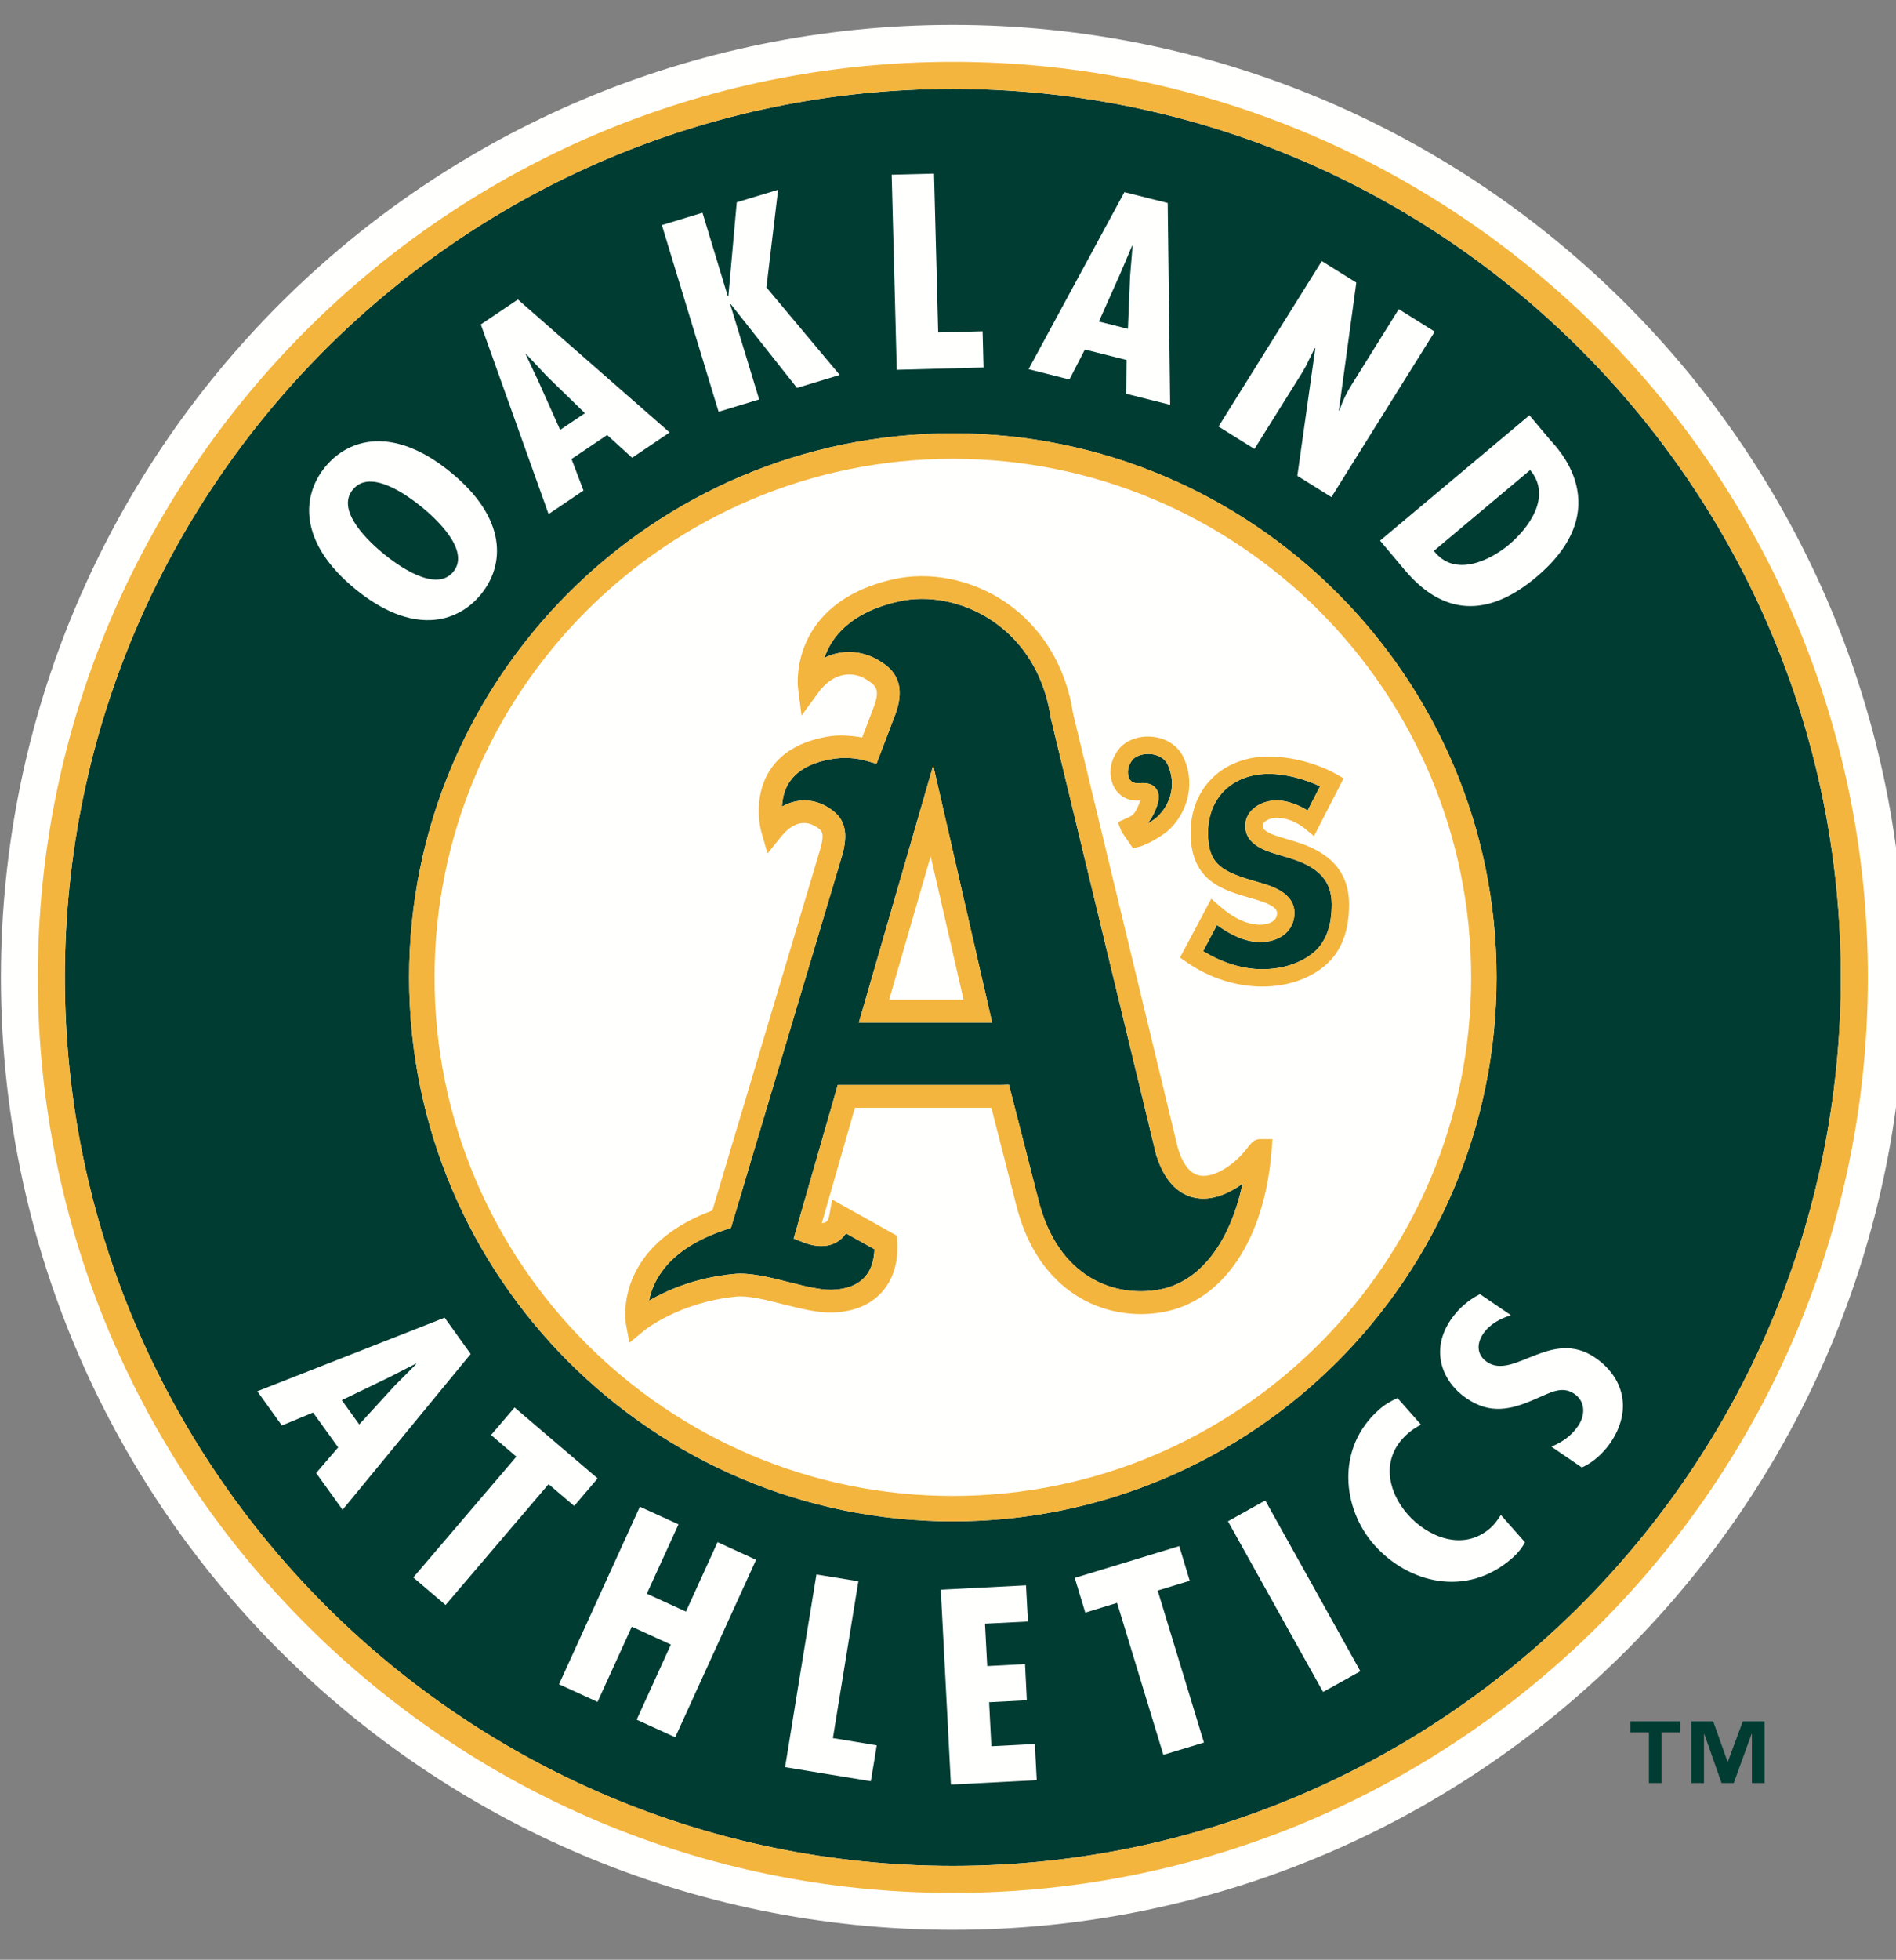
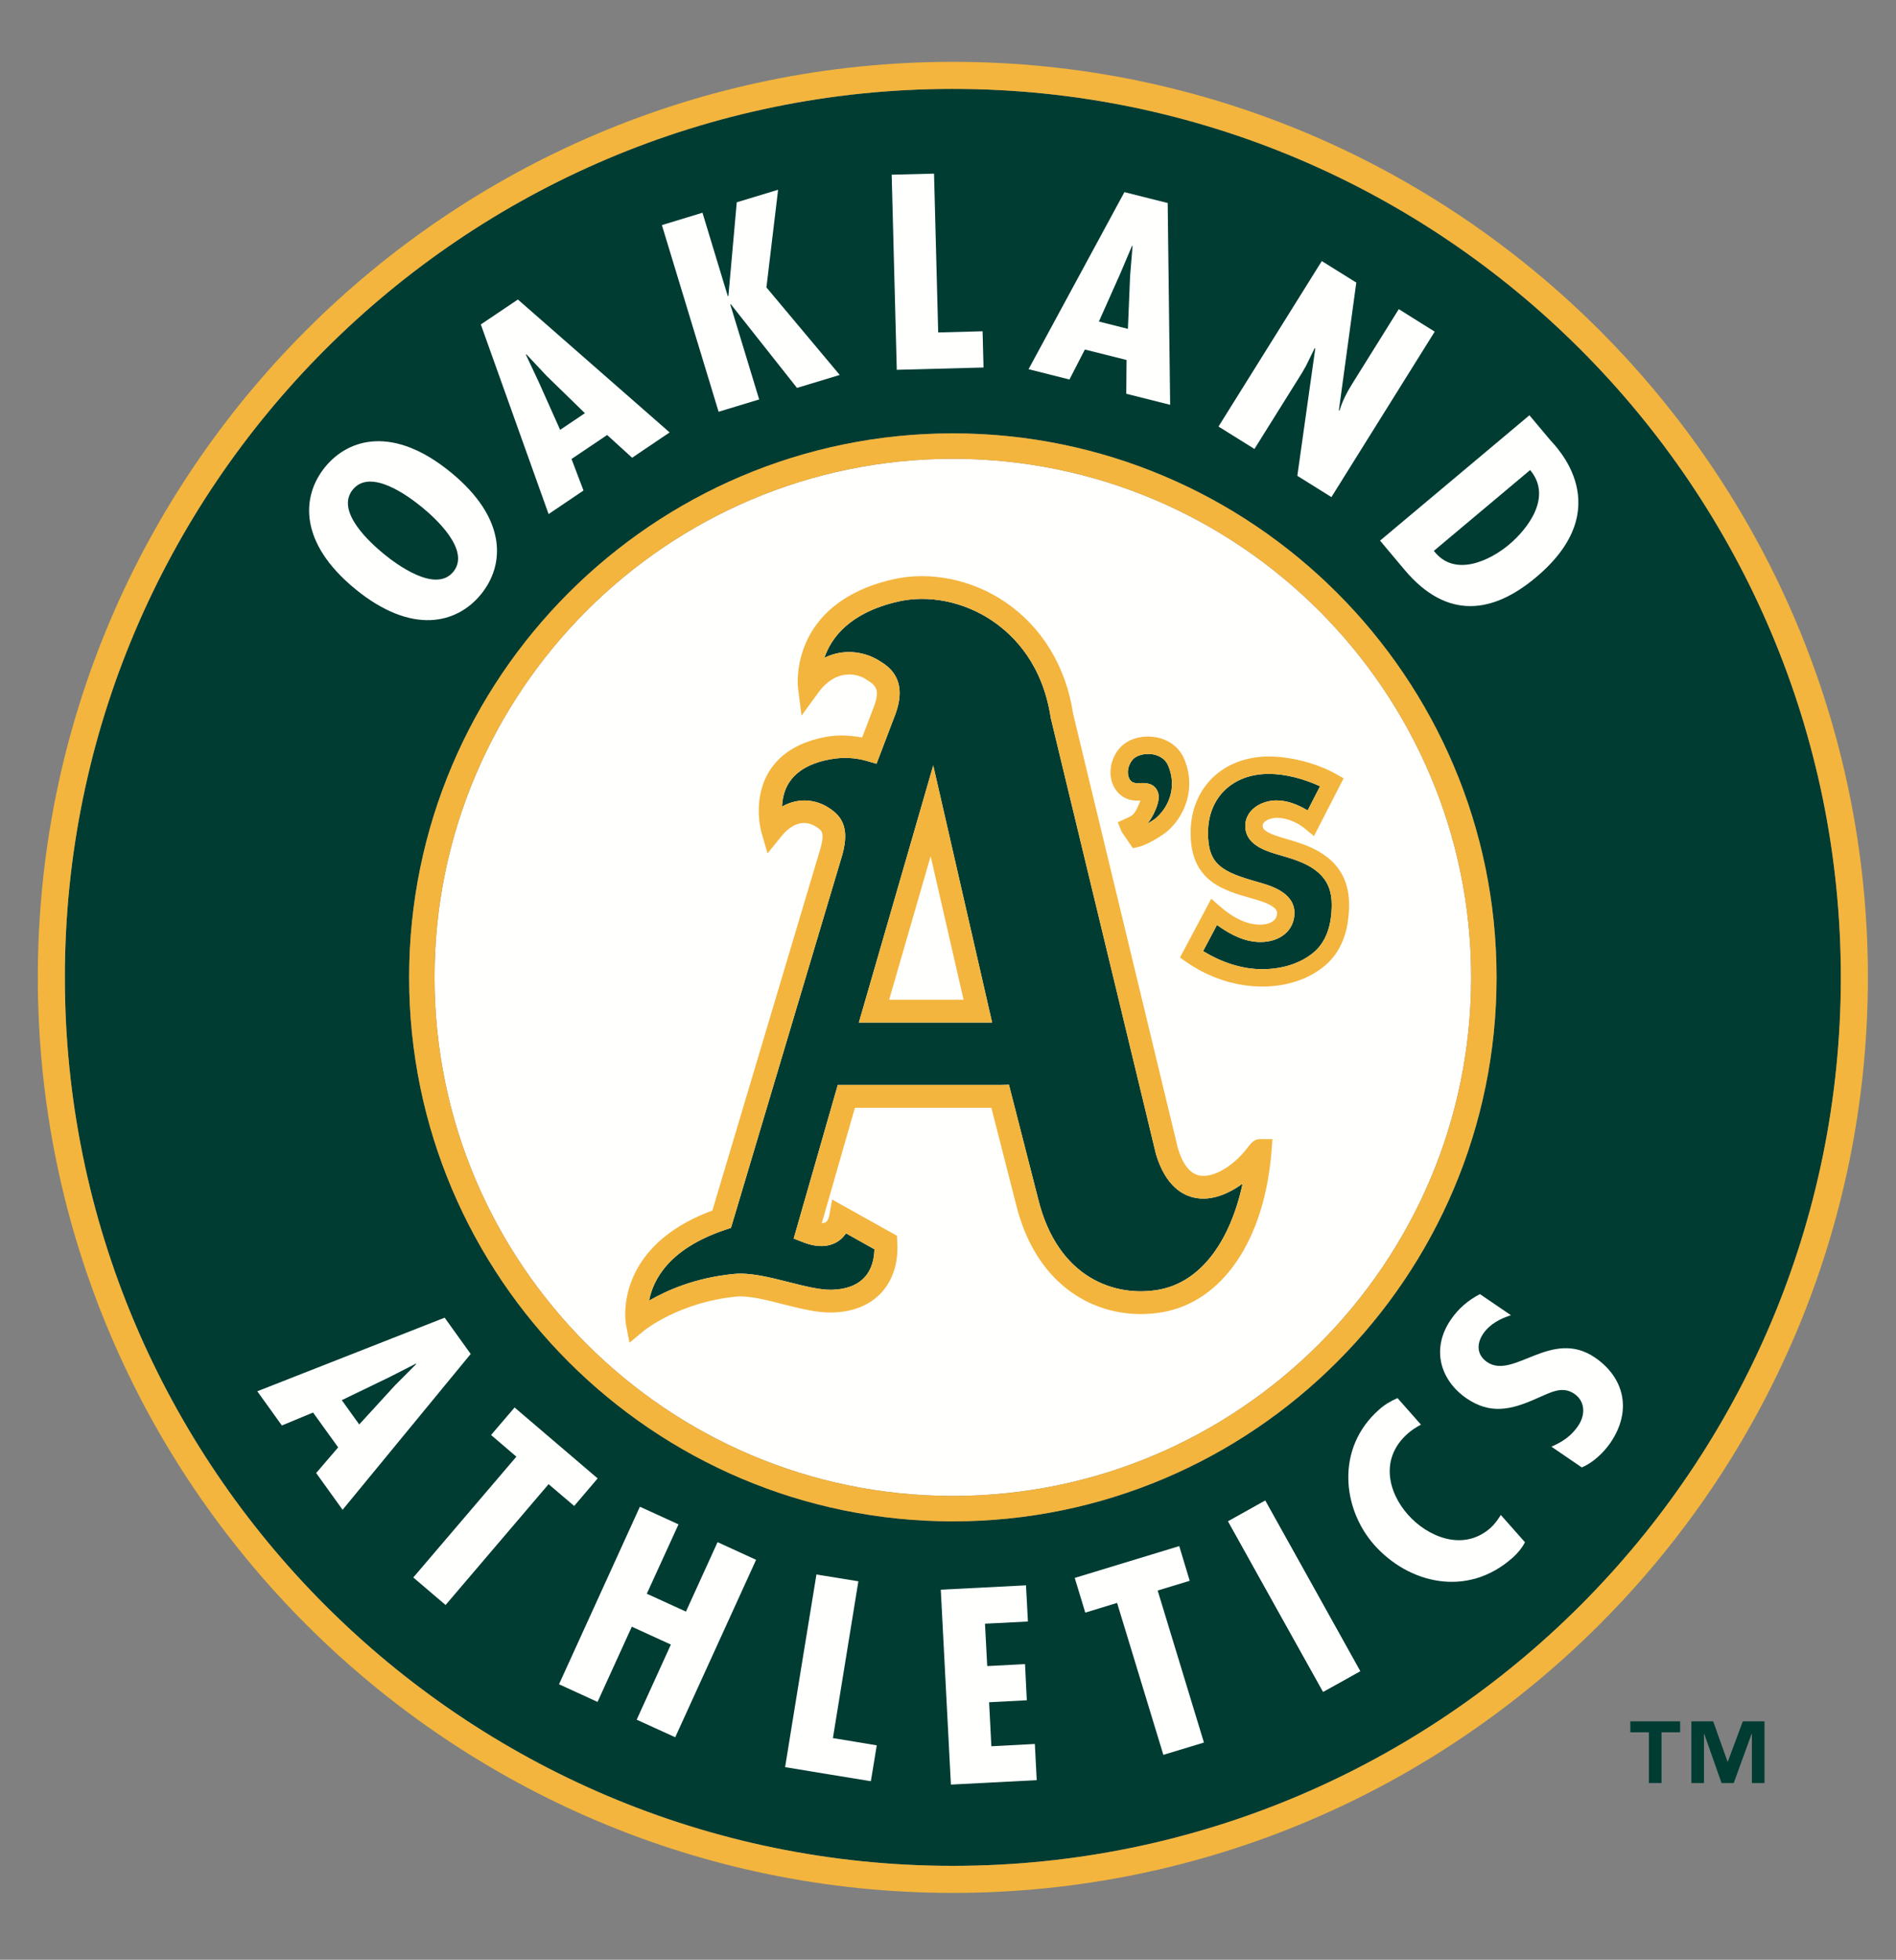
<svg xmlns="http://www.w3.org/2000/svg" width="242px" height="250px" viewBox="0 0 242 250" version="1.1">
  <rect x="0" y="0" width="242" height="250" fill="#808080" stroke="none" />
  <title>Artboard</title>
  <desc>Created with Sketch.</desc>
  <g id="Artboard" stroke="none" stroke-width="1" fill="none" fill-rule="evenodd">
-     <path d="M121.619,246.183 C188.723,246.183 243.12,191.784 243.12,124.682 C243.12,57.578 188.723,3.181 121.619,3.181 C54.517,3.181 0.119,57.578 0.119,124.682 C0.119,191.784 54.517,246.183 121.619,246.183" id="Fill-476" fill="#FFFFFE" />
    <path d="M121.619,194.078 C83.357,194.078 52.222,162.952 52.222,124.682 C52.222,86.421 83.357,55.285 121.619,55.285 C159.879,55.285 191.016,86.421 191.016,124.682 C191.016,162.952 159.879,194.078 121.619,194.078 Z M121.619,11.341 C59.117,11.341 8.278,62.189 8.278,124.682 C8.278,187.184 59.117,238.025 121.619,238.025 C184.111,238.025 234.96,187.184 234.96,124.682 C234.96,62.189 184.111,11.341 121.619,11.341 Z" id="Fill-477" fill="#003C32" />
    <path d="M121.619,238.025 C59.117,238.025 8.278,187.184 8.278,124.682 C8.278,62.189 59.117,11.341 121.619,11.341 C184.111,11.341 234.96,62.189 234.96,124.682 C234.96,187.184 184.111,238.025 121.619,238.025 Z M121.619,7.888 C57.218,7.888 4.826,60.281 4.826,124.682 C4.826,189.083 57.218,241.477 121.619,241.477 C186.019,241.477 238.412,189.083 238.412,124.682 C238.412,60.281 186.019,7.888 121.619,7.888 Z" id="Fill-478" fill="#F3B53D" />
    <path d="M121.619,58.527 C85.14,58.527 55.465,88.203 55.465,124.682 C55.465,161.159 85.14,190.836 121.619,190.836 C158.097,190.836 187.773,161.159 187.773,124.682 C187.773,88.203 158.097,58.527 121.619,58.527" id="Fill-479" fill="#FFFFFE" />
    <path d="M121.619,190.836 C85.14,190.836 55.465,161.159 55.465,124.682 C55.465,88.203 85.14,58.527 121.619,58.527 C158.097,58.527 187.773,88.203 187.773,124.682 C187.773,161.159 158.097,190.836 121.619,190.836 Z M121.619,55.285 C83.357,55.285 52.222,86.421 52.222,124.682 C52.222,162.952 83.357,194.078 121.619,194.078 C159.879,194.078 191.016,162.952 191.016,124.682 C191.016,86.421 159.879,55.285 121.619,55.285 Z" id="Fill-480" fill="#F3B53D" />
    <path d="M109.623,130.443 L117.558,103.032 L119.114,97.641 L126.63,130.443 L109.623,130.443 Z M158.6,150.997 C156.779,152.313 154.633,153.197 152.613,152.817 C150.979,152.526 148.779,151.327 147.55,147.254 C147.55,147.254 134.142,91.721 134.116,91.591 C133.101,84.841 129.516,81.135 126.683,79.212 C123.056,76.747 118.52,75.825 114.554,76.757 C108.37,78.195 106.076,81.411 105.221,83.919 C107.817,82.627 110.557,83.206 112.283,84.327 C113.38,85.01 115.964,86.605 114.263,91.168 L111.876,97.431 L110.597,97.062 C109.159,96.653 107.657,96.574 106.139,96.836 C103.518,97.274 101.686,98.303 100.684,99.884 C100.062,100.871 99.866,101.94 99.813,102.89 C101.99,101.674 104.191,102.018 105.773,103.045 C106.893,103.77 107.879,104.733 107.879,106.699 C107.879,107.331 107.775,108.072 107.538,108.952 L93.298,156.64 L92.586,156.877 C85.298,159.316 83.345,163.337 82.848,165.919 C85.073,164.642 88.647,163.009 93.668,162.517 C95.751,162.308 98.257,162.952 100.682,163.561 C102.646,164.059 104.676,164.574 106.153,164.536 C108.012,164.494 109.425,163.954 110.357,162.938 C111.322,161.888 111.575,160.526 111.612,159.368 C110.783,158.907 109.317,158.089 107.984,157.338 C107.658,157.809 107.262,158.194 106.776,158.47 C105.985,158.919 104.609,159.287 102.543,158.483 L101.305,157.997 L106.93,138.407 L127.658,138.407 L128.779,138.38 L132.508,152.948 C135,163.098 142.371,165.524 147.922,164.522 C153.208,163.573 157.005,158.442 158.6,150.997 Z" id="Fill-481" fill="#003C32" />
    <path d="M113.486,127.54 C114.207,125.065 117.028,115.319 118.786,109.219 C120.196,115.385 122.438,125.168 122.988,127.54 C120.734,127.54 115.856,127.54 113.486,127.54 Z M117.558,103.032 L109.623,130.443 L126.63,130.443 L119.114,97.641 L117.558,103.032 Z" id="Fill-482" fill="#F3B53D" />
    <path d="M132.508,152.948 L128.779,138.38 L127.658,138.407 L106.93,138.407 L101.305,157.997 L102.543,158.483 C104.609,159.287 105.985,158.919 106.776,158.47 C107.262,158.194 107.658,157.809 107.984,157.338 C109.317,158.089 110.783,158.907 111.612,159.368 C111.575,160.526 111.322,161.888 110.357,162.938 C109.425,163.954 108.012,164.494 106.153,164.536 C104.676,164.574 102.646,164.059 100.682,163.561 C98.257,162.952 95.751,162.308 93.668,162.517 C88.647,163.009 85.073,164.642 82.848,165.919 C83.345,163.337 85.298,159.316 92.586,156.877 L93.298,156.64 L107.538,108.952 C107.775,108.072 107.879,107.331 107.879,106.699 C107.879,104.733 106.893,103.77 105.773,103.045 C104.191,102.018 101.99,101.674 99.813,102.89 C99.866,101.94 100.062,100.871 100.684,99.884 C101.686,98.303 103.518,97.274 106.139,96.836 C107.657,96.574 109.159,96.653 110.597,97.062 L111.876,97.431 L114.263,91.168 C115.964,86.605 113.38,85.01 112.283,84.327 C110.557,83.206 107.817,82.627 105.221,83.919 C106.076,81.411 108.37,78.195 114.554,76.757 C118.52,75.825 123.056,76.747 126.683,79.212 C129.516,81.135 133.101,84.841 134.116,91.591 C134.142,91.721 147.55,147.254 147.55,147.254 C148.779,151.327 150.979,152.526 152.613,152.817 C154.633,153.197 156.779,152.313 158.6,150.997 C157.005,158.442 153.208,163.573 147.922,164.522 C142.371,165.524 135,163.098 132.508,152.948 Z M159.088,146.592 C157.636,148.479 155.052,150.311 153.129,149.966 C151.916,149.744 150.979,148.571 150.347,146.499 C150.361,146.566 136.964,91.037 136.964,91.037 C136.08,85.08 132.996,79.988 128.317,76.811 C124.03,73.898 118.638,72.817 113.895,73.924 C100.659,77.01 101.841,87.556 101.845,87.662 L102.306,91.289 L104.465,88.334 C106.666,85.317 109.358,85.896 110.477,86.622 C111.311,87.146 111.928,87.518 111.928,88.481 C111.928,88.903 111.81,89.44 111.546,90.142 C111.546,90.142 110.547,92.762 110.044,94.081 C108.605,93.831 107.142,93.714 105.642,93.965 C102.172,94.559 99.669,96.035 98.207,98.355 C95.991,101.898 97.139,106.014 97.19,106.186 L97.966,108.872 L99.719,106.701 C101.631,104.352 103.345,104.931 104.192,105.484 C104.889,105.933 105.271,106.183 104.744,108.161 C104.756,108.123 92.576,148.897 90.927,154.425 C80.961,158.101 79.799,164.839 79.799,167.632 C79.799,168.388 79.879,168.858 79.881,168.885 L80.343,171.284 L82.238,169.719 C82.279,169.69 86.682,166.131 93.957,165.405 C95.528,165.249 97.782,165.826 99.96,166.38 C102.12,166.923 104.347,167.489 106.222,167.436 C108.859,167.372 111.033,166.498 112.496,164.903 C113.975,163.294 114.683,161.056 114.528,158.444 L114.485,157.642 L106.208,153.024 L105.852,155.032 C105.811,155.293 105.681,155.753 105.352,155.939 C105.233,156.005 105.074,156.03 104.89,156.034 C105.561,153.712 108.633,143.005 109.119,141.319 C110.952,141.319 124.651,141.319 126.537,141.319 C126.998,143.124 129.687,153.645 129.687,153.645 C132.467,164.97 141.106,168.702 148.435,167.384 C156.083,166.011 161.394,158.155 162.289,146.882 L162.41,145.313 L160.84,145.313 C160.075,145.313 159.731,145.765 159.088,146.592 Z" id="Fill-483" fill="#F3B53D" />
    <path d="M164.411,109.403 C164.411,109.403 162.699,108.889 162.672,108.887 C161.368,108.465 158.941,107.676 158.941,105.368 C158.941,103.335 160.959,102.109 162.922,102.109 C164.293,102.109 165.64,102.626 166.904,103.388 C167.405,102.401 167.96,101.318 168.486,100.305 C166.482,99.371 164.072,98.723 161.961,98.723 C157.308,98.723 154.185,101.754 154.185,106.252 C154.185,110.31 155.964,111.223 160.564,112.528 C162.198,112.988 165.219,113.846 165.219,116.47 C165.219,118.656 163.436,120.175 160.866,120.175 C159.009,120.175 157.187,119.344 155.33,117.997 C154.764,119.053 154.09,120.331 153.561,121.332 C155.894,122.756 158.505,123.639 161.104,123.639 C163.713,123.639 166.06,122.864 167.698,121.476 C169.21,120.187 169.976,118.142 169.976,115.385 C169.976,112.342 168.314,110.56 164.411,109.403" id="Fill-484" fill="#003C32" />
    <path d="M167.698,121.476 C166.06,122.864 163.713,123.639 161.104,123.639 C158.505,123.639 155.894,122.756 153.561,121.332 C154.09,120.331 154.764,119.053 155.33,117.997 C157.187,119.344 159.009,120.175 160.866,120.175 C163.436,120.175 165.219,118.656 165.219,116.47 C165.219,113.846 162.198,112.988 160.564,112.528 C155.964,111.223 154.185,110.31 154.185,106.252 C154.185,101.754 157.308,98.723 161.961,98.723 C164.072,98.723 166.482,99.371 168.486,100.305 C167.96,101.318 167.405,102.401 166.904,103.388 C165.64,102.626 164.293,102.109 162.922,102.109 C160.959,102.109 158.941,103.335 158.941,105.368 C158.941,107.676 161.368,108.465 162.672,108.887 C162.699,108.889 164.411,109.403 164.411,109.403 C168.314,110.56 169.976,112.342 169.976,115.385 C169.976,118.142 169.21,120.187 167.698,121.476 Z M165.046,107.279 L163.333,106.767 C162.529,106.502 161.156,106.065 161.156,105.368 C161.156,104.723 162.184,104.327 162.922,104.327 C164.201,104.327 165.521,104.841 166.643,105.776 L167.71,106.661 L171.495,99.291 L170.57,98.764 C168.145,97.392 164.768,96.506 161.961,96.506 C156.079,96.506 151.967,100.516 151.967,106.252 C151.967,112.392 156.096,113.567 159.745,114.597 C161.026,114.965 163.002,115.531 163.002,116.47 C163.002,117.919 161.089,117.959 160.866,117.959 C159.193,117.959 157.49,117.181 155.647,115.571 L154.602,114.648 L150.611,122.151 L151.415,122.716 C154.301,124.735 157.741,125.854 161.104,125.854 C164.23,125.854 167.09,124.904 169.134,123.164 C171.164,121.438 172.192,118.816 172.192,115.385 C172.192,110.009 168.116,108.186 165.046,107.279 Z" id="Fill-485" fill="#F3B53D" />
    <path d="M145.31,99.909 C145.981,99.869 146.985,99.805 147.566,100.62 C147.802,100.939 147.892,101.308 147.892,101.677 C147.892,102.215 147.708,102.755 147.537,103.178 C147.154,104.127 146.798,104.642 146.431,105.091 C146.867,104.828 147.327,104.549 147.552,104.352 C148.618,103.44 149.583,101.872 149.583,99.988 C149.583,99.262 149.438,98.486 149.106,97.683 C148.657,96.614 147.642,96.31 147.075,96.219 C146.088,96.073 145.033,96.361 144.573,96.902 C143.87,97.735 143.846,98.737 144.136,99.316 C144.346,99.74 144.692,99.937 145.31,99.909" id="Fill-486" fill="#003C32" />
    <path d="M144.573,96.902 C145.033,96.361 146.088,96.073 147.075,96.219 C147.642,96.31 148.657,96.614 149.106,97.683 C149.438,98.486 149.583,99.262 149.583,99.988 C149.583,101.872 148.618,103.44 147.552,104.352 C147.327,104.549 146.867,104.828 146.431,105.091 C146.798,104.642 147.154,104.127 147.537,103.178 C147.708,102.755 147.892,102.215 147.892,101.677 C147.892,101.308 147.802,100.939 147.566,100.62 C146.985,99.805 145.981,99.869 145.31,99.909 C144.692,99.937 144.346,99.74 144.136,99.316 C143.846,98.737 143.87,97.735 144.573,96.902 Z M145.309,102.135 C145.349,102.125 145.455,102.124 145.546,102.124 C145.509,102.217 145.479,102.337 145.479,102.337 C144.847,103.904 144.585,104.022 143.886,104.339 L142.674,104.892 L143.159,106.106 L144.599,108.202 L145.335,108.032 C146.431,107.791 148.356,106.581 149,106.039 C151.204,104.13 152.719,100.543 151.15,96.824 C150.517,95.32 149.147,94.295 147.408,94.03 C145.637,93.754 143.859,94.319 142.884,95.466 C141.698,96.862 141.406,98.802 142.146,100.305 C142.752,101.519 143.937,102.205 145.309,102.135 Z" id="Fill-487" fill="#F3B53D" />
    <path d="M50.427,176.718 L53.119,174.016 L53.079,173.96 L49.689,175.688 L43.625,178.617 L45.852,181.715 L50.427,176.718 Z M60.078,172.723 L43.727,192.601 L40.354,187.912 L43.162,184.64 L39.958,180.196 L35.978,181.847 L32.84,177.483 L56.753,168.095 L60.078,172.723 Z" id="Fill-488" fill="#FFFFFE" />
    <polyline id="Fill-489" fill="#FFFFFE" points="76.282 188.598 73.288 192.114 70.02 189.333 56.873 204.747 52.75 201.237 65.907 185.825 62.677 183.06 65.68 179.551 76.282 188.598" />
    <polyline id="Fill-490" fill="#FFFFFE" points="86.602 194.462 82.558 203.31 87.552 205.591 91.587 196.731 96.506 198.983 86.184 221.62 81.264 219.379 85.629 209.795 80.644 207.516 76.269 217.111 71.351 214.858 81.674 192.21 86.602 194.462" />
    <path d="M111.164,227.155 C111.243,226.774 111.904,222.648 111.904,222.648 C111.904,222.648 111.891,222.648 111.889,222.648 L111.878,222.648 C111.72,222.608 106.311,221.727 106.311,221.727 C106.314,221.727 109.557,201.739 109.557,201.739 L109.566,201.726 L104.214,200.855 L104.205,200.87 L104.204,200.87 L104.178,201.04 C103.862,202.874 100.208,225.432 100.208,225.432 C100.221,225.446 111.151,227.225 111.151,227.225 L111.152,227.21 L111.164,227.155 Z" id="Fill-491" fill="#FFFFFE" />
    <polyline id="Fill-492" fill="#FFFFFE" points="130.955 202.239 131.202 206.854 125.72 207.133 126.007 212.54 130.832 212.288 131.06 216.901 126.245 217.152 126.535 222.767 132.085 222.476 132.323 227.091 121.37 227.658 120.078 202.794 130.955 202.239" />
    <polyline id="Fill-493" fill="#FFFFFE" points="150.516 197.233 151.851 201.659 147.761 202.901 153.667 222.294 148.487 223.864 142.582 204.481 138.521 205.72 137.176 201.293 150.516 197.233" />
    <polyline id="Fill-494" fill="#FFFFFE" points="161.486 191.444 173.604 213.183 168.884 215.819 156.755 194.082 161.486 191.444" />
    <path d="M161.474,191.431 L156.753,194.067 C156.753,194.106 168.871,215.819 168.871,215.819 C168.894,215.832 173.615,213.195 173.615,213.195 C173.615,213.157 161.499,191.442 161.499,191.442 L161.487,191.429 L161.474,191.431" id="Fill-495" fill="#FFFFFE" />
    <path d="M181.367,181.74 C180.746,182.07 180.183,182.436 179.668,182.888 C176.107,186.04 177.162,190.36 179.704,193.222 C182.146,195.991 186.718,198.034 190.252,194.909 C190.767,194.448 191.176,193.868 191.56,193.262 L194.644,196.744 C194.247,197.496 193.707,198.153 193.05,198.732 C187.207,203.901 179.731,201.965 175.396,197.072 C171.309,192.446 170.478,184.72 176.002,179.841 C176.701,179.21 177.493,178.733 178.374,178.352 L181.367,181.74" id="Fill-496" fill="#FFFFFE" />
    <path d="M192.849,167.78 C191.519,168.201 190.161,168.899 189.319,170.126 C188.381,171.511 188.551,172.895 189.806,173.753 C193.182,176.059 198.019,169.388 203.581,173.184 C207.234,175.677 208.408,179.867 205.545,184.061 C204.678,185.325 203.266,186.643 201.892,187.196 L198.018,184.55 C199.388,183.954 200.522,183.229 201.42,181.909 C202.407,180.474 202.314,178.733 200.945,177.809 C199.364,176.72 197.831,177.692 196.147,178.393 C192.81,179.895 190.2,180.436 187.194,178.393 C183.953,176.177 182.556,172.194 185.178,168.348 C186.155,166.921 187.393,165.867 188.894,165.089 L192.849,167.78" id="Fill-497" fill="#FFFFFE" />
    <path d="M57.862,72.937 C60.132,70.156 55.412,65.974 53.882,64.721 C52.168,63.323 47.305,59.673 45.034,62.454 C42.755,65.237 47.301,69.282 49.005,70.681 C50.544,71.934 55.582,75.729 57.862,72.937 Z M57.534,60.252 C64.77,66.16 64.442,72.09 61.383,75.824 C58.326,79.566 52.587,81.058 45.353,75.149 C38.126,69.232 38.444,63.31 41.503,59.569 C44.561,55.835 50.308,54.335 57.534,60.252 Z" id="Fill-498" fill="#FFFFFE" />
    <path d="M69.795,47.977 L67.184,45.198 L67.119,45.238 L68.741,48.68 L71.494,54.835 L74.657,52.71 L69.795,47.977 Z M66.102,38.208 L85.469,55.164 L80.683,58.394 L77.494,55.492 L72.946,58.553 L74.476,62.574 L70.02,65.58 L61.371,41.389 L66.102,38.208 Z" id="Fill-499" fill="#FFFFFE" />
    <polyline id="Fill-500" fill="#FFFFFE" points="89.662 27.138 92.894 37.787 92.969 37.762 94.038 25.806 99.314 24.208 97.824 36.666 107.182 47.832 101.726 49.484 93.276 38.804 93.209 38.829 96.899 50.957 91.72 52.528 84.482 28.716 89.662 27.138" />
    <polyline id="Fill-501" fill="#FFFFFE" points="119.218 22.151 119.748 42.414 125.415 42.259 125.535 46.883 114.461 47.175 113.812 22.286 119.218 22.151" />
    <path d="M144.243,35.178 L144.557,31.379 L144.492,31.356 L143.005,34.863 L140.261,41.018 L143.963,41.953 L144.243,35.178 Z M149.041,25.898 L149.355,51.642 L143.753,50.233 L143.791,45.922 L138.468,44.589 L136.501,48.414 L131.283,47.097 L143.516,24.512 L149.041,25.898 Z" id="Fill-502" fill="#FFFFFE" />
    <path d="M173.113,36.05 L170.886,52.369 L170.98,52.354 C171.334,51.17 171.926,50.022 172.612,48.929 L178.535,39.437 L183.121,42.309 L169.938,63.415 L165.588,60.701 L167.882,44.421 L167.788,44.445 L166.68,46.701 L166.166,47.595 L160.114,57.274 L155.526,54.413 L168.71,33.305 L173.113,36.05" id="Fill-503" fill="#FFFFFE" />
    <path d="M192.601,69.48 C195.027,67.44 198.165,63.379 195.303,59.963 L183.014,70.273 C185.664,73.739 190.226,71.473 192.601,69.48 Z M176.147,68.968 L195.211,52.976 L197.848,56.115 C198.453,56.84 206.694,64.72 196.053,73.646 C190.621,78.208 184.74,79.209 179.256,72.671 L176.147,68.968 Z" id="Fill-504" fill="#FFFFFE" />
    <path d="M225.215,227.46 L223.606,227.46 L223.606,221.198 L223.567,221.198 L221.288,227.46 L219.732,227.46 L217.529,221.198 L217.49,221.198 L217.49,227.46 L215.882,227.46 L215.882,219.59 L218.665,219.59 L220.498,224.731 L220.536,224.731 L222.447,219.59 L225.215,219.59 L225.215,227.46 Z M214.445,220.99 L212.07,220.99 L212.07,227.46 L210.463,227.46 L210.463,220.99 L208.089,220.99 L208.089,219.59 L214.445,219.59 L214.445,220.99 Z" id="Fill-505" fill="#003C32" />
  </g>
</svg>